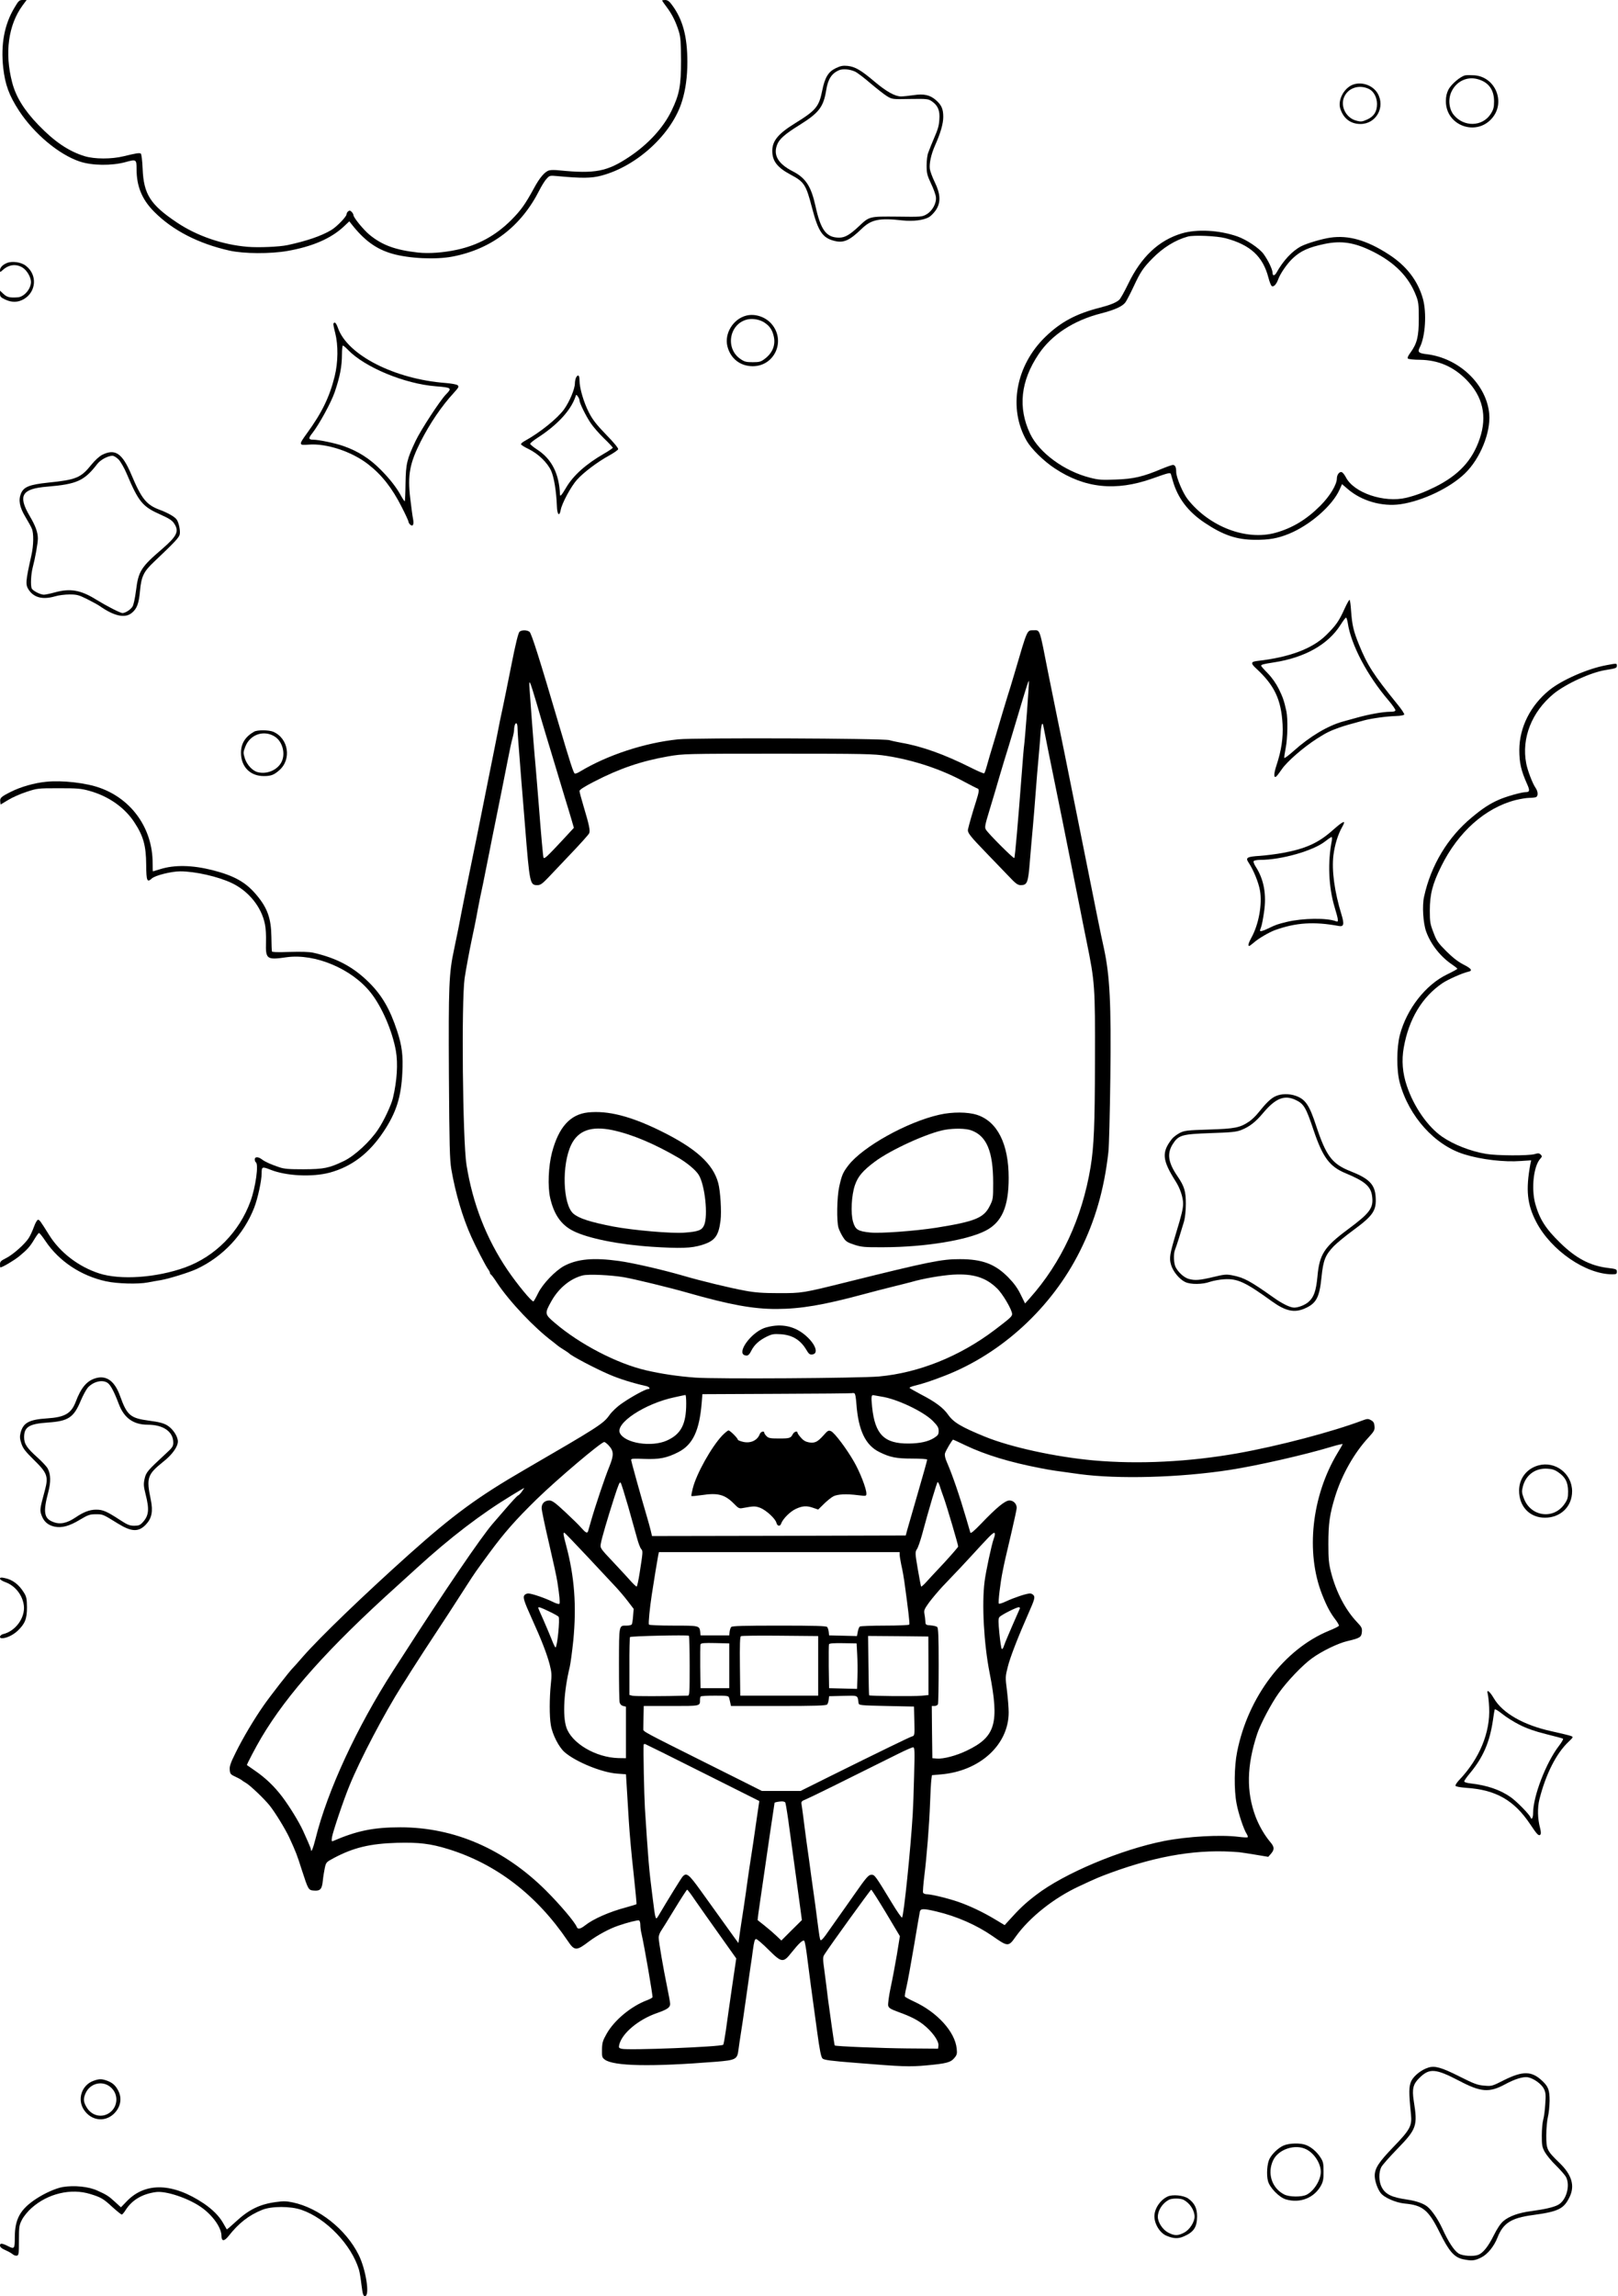
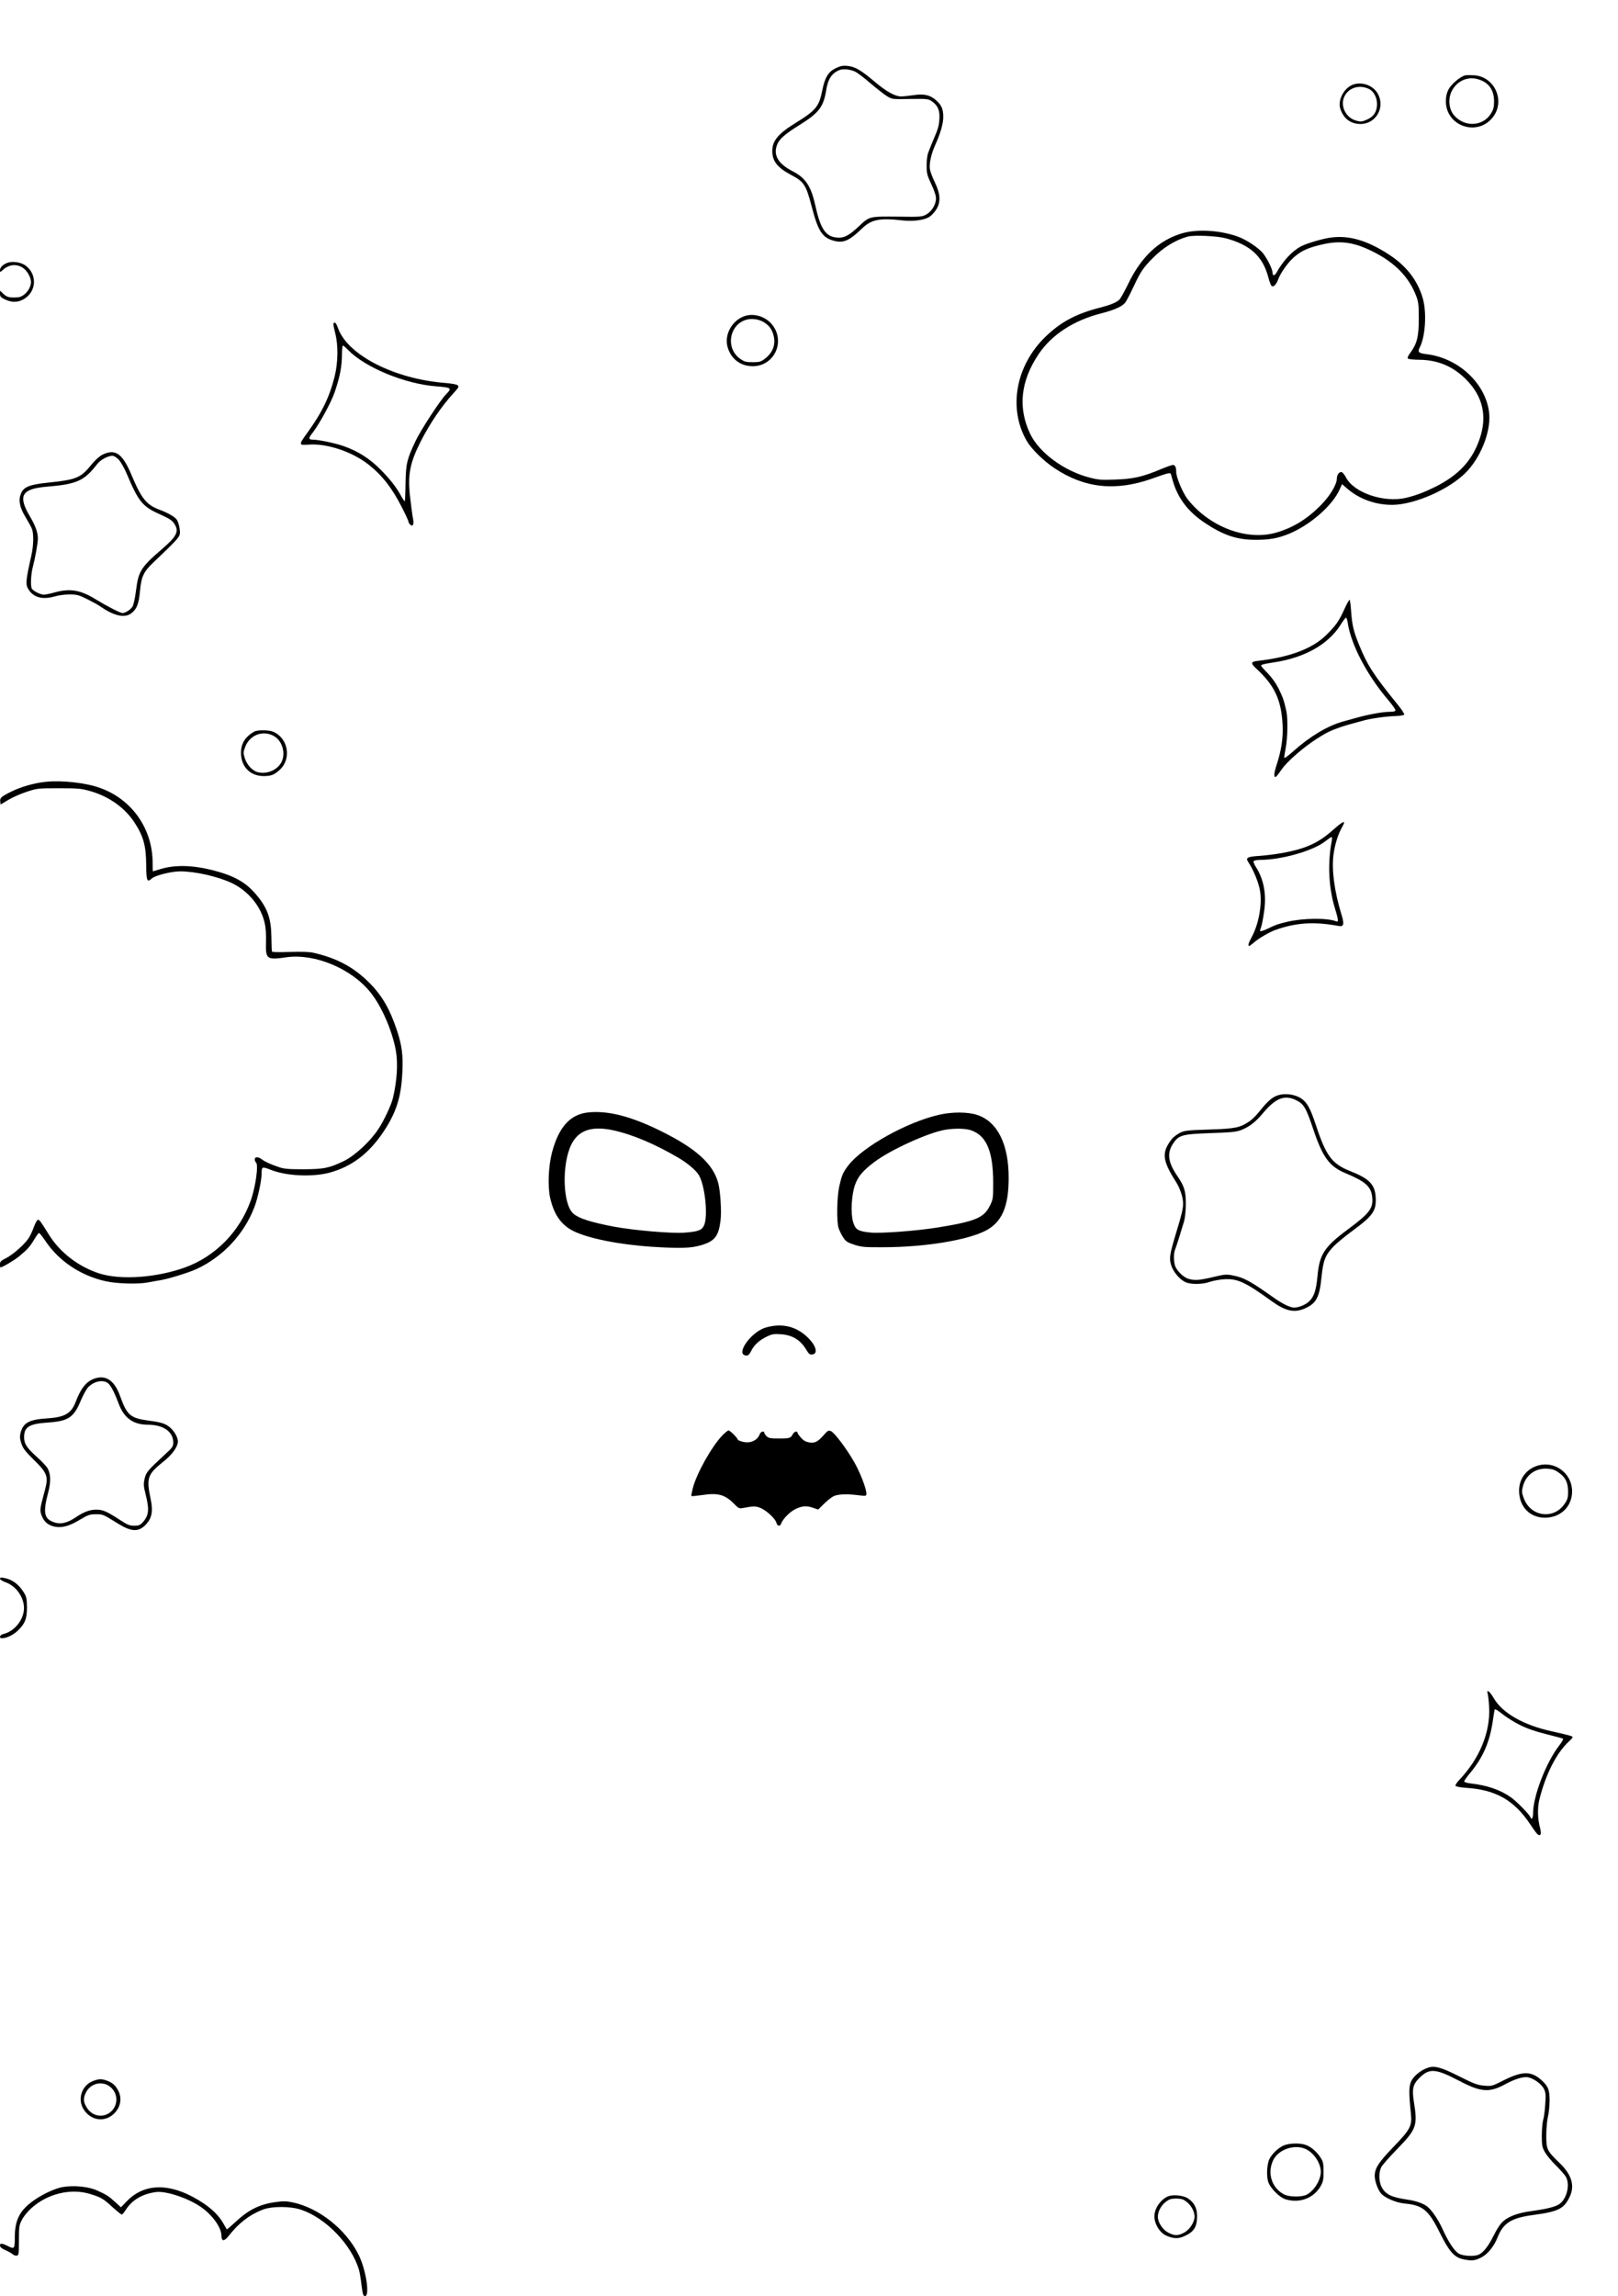
<svg xmlns="http://www.w3.org/2000/svg" version="1.0" width="1410pt" height="2000pt" viewBox="0 0 1410 2000" preserveAspectRatio="xMidYMid meet">
  <g transform="translate(0,2000) scale(0.1,-0.1)" fill="#000000" stroke="none">
-     <path d="M126 19933 c-88 -146 -120 -319 -98 -523 17 -149 51 -241 138 -375 132 -201 347 -381 529 -442 107 -36 278 -38 399 -5 93 26 96 24 96 -59 0 -152 47 -267 154 -374 161 -162 385 -277 656 -338 125 -28 358 -29 505 -3 216 38 376 107 487 209 l52 49 19 -24 c112 -143 216 -218 355 -258 147 -42 378 -53 525 -25 340 65 599 263 758 579 19 37 46 82 62 98 26 30 29 30 95 24 213 -20 295 -19 382 4 312 82 618 365 704 650 31 100 46 213 46 340 0 222 -40 371 -134 497 -23 32 -38 42 -58 43 -16 0 -28 -2 -28 -5 0 -2 18 -28 40 -57 46 -61 80 -128 106 -213 15 -49 18 -94 19 -250 0 -222 -14 -297 -83 -440 -72 -148 -203 -291 -368 -401 -193 -129 -298 -149 -611 -118 -34 4 -73 4 -86 0 -38 -9 -84 -63 -134 -156 -77 -141 -113 -191 -197 -276 -136 -136 -290 -220 -476 -260 -116 -25 -241 -34 -336 -24 -198 22 -313 64 -424 155 -52 43 -140 150 -140 172 0 6 -7 19 -16 28 -12 12 -19 13 -30 4 -8 -6 -14 -18 -14 -26 0 -20 -88 -111 -135 -138 -86 -51 -212 -94 -379 -130 -71 -15 -249 -23 -348 -15 -217 18 -440 94 -615 211 -232 155 -291 246 -300 469 -3 72 -10 128 -16 132 -13 8 -42 3 -149 -23 -106 -26 -254 -26 -342 1 -139 43 -262 127 -402 272 -125 130 -196 246 -228 370 -67 257 -34 500 91 671 l35 47 -34 0 c-30 0 -36 -6 -72 -67z" />
    <path d="M7283 19406 c-65 -31 -95 -81 -118 -196 -28 -139 -54 -171 -235 -283 -148 -91 -200 -154 -200 -241 0 -89 43 -145 161 -208 117 -62 133 -87 184 -283 56 -214 93 -268 199 -294 78 -19 129 4 234 105 84 82 154 97 357 74 93 -10 187 2 233 30 17 11 44 39 59 62 43 66 39 139 -11 241 -21 43 -40 95 -43 116 -6 47 11 126 44 201 50 112 73 193 73 252 0 68 -15 103 -64 146 -52 45 -104 57 -196 43 -41 -6 -90 -11 -108 -11 -52 0 -129 43 -232 130 -117 99 -168 129 -234 136 -41 4 -61 0 -103 -20z m169 -30 c19 -9 80 -55 134 -102 55 -46 119 -97 144 -112 45 -27 47 -27 201 -24 148 2 157 1 189 -20 54 -37 72 -82 66 -158 -4 -60 -11 -82 -53 -180 -16 -38 -24 -57 -44 -110 -8 -19 -14 -69 -14 -110 0 -67 4 -86 38 -158 22 -45 41 -99 43 -119 6 -53 -31 -121 -82 -150 -38 -22 -47 -23 -254 -20 -245 2 -243 3 -334 -83 -81 -76 -123 -100 -173 -100 -112 0 -161 65 -207 277 -38 171 -85 243 -198 301 -129 66 -173 143 -134 236 20 47 66 88 193 167 170 106 209 157 233 304 15 95 46 143 108 172 34 16 97 11 144 -11z" />
    <path d="M12770 19344 c-41 -8 -121 -75 -147 -123 -16 -32 -23 -61 -23 -103 0 -213 265 -309 403 -147 119 139 29 358 -153 373 -30 2 -66 2 -80 0z m109 -34 c93 -26 141 -92 141 -192 0 -53 -5 -72 -29 -110 -72 -113 -236 -117 -324 -7 -41 52 -49 139 -17 203 43 89 137 133 229 106z" />
    <path d="M11800 19266 c-83 -24 -145 -134 -120 -213 28 -86 90 -133 176 -133 136 0 219 147 149 267 -40 67 -128 101 -205 79z m132 -42 c40 -21 68 -73 68 -130 0 -67 -28 -110 -88 -136 -41 -18 -52 -20 -92 -9 -84 21 -137 114 -111 194 30 89 132 126 223 81z" />
    <path d="M10299 17967 c-201 -60 -355 -205 -468 -441 -32 -66 -67 -129 -78 -138 -26 -24 -85 -47 -168 -68 -205 -52 -341 -124 -474 -253 -260 -251 -327 -624 -164 -907 41 -71 150 -178 245 -240 261 -173 531 -201 848 -89 146 52 159 55 164 38 2 -8 10 -34 17 -59 43 -150 134 -269 279 -365 161 -107 277 -146 435 -147 125 -1 198 12 297 52 183 75 378 244 441 384 l22 49 49 -42 c121 -105 300 -156 461 -133 192 28 433 143 562 269 132 128 224 355 211 516 -22 258 -263 489 -547 522 -70 8 -80 19 -57 62 47 93 60 297 26 420 -44 158 -144 288 -298 387 -191 124 -350 169 -509 146 -71 -10 -203 -49 -254 -75 -77 -40 -156 -124 -215 -230 -16 -28 -34 -30 -34 -3 0 30 -39 111 -79 166 -38 51 -149 125 -229 153 -159 55 -350 65 -483 26z m381 -42 c217 -58 326 -159 374 -345 9 -35 22 -68 29 -72 16 -10 40 15 56 59 18 51 80 140 128 184 68 64 138 95 275 124 148 31 263 13 421 -66 191 -95 314 -220 377 -384 21 -52 24 -78 24 -200 0 -157 -15 -217 -73 -297 -20 -27 -28 -45 -22 -51 6 -6 54 -11 108 -11 156 -3 286 -58 399 -171 146 -147 186 -319 119 -516 -64 -190 -183 -318 -390 -421 -93 -46 -165 -73 -250 -94 -193 -46 -457 43 -526 178 -11 21 -27 42 -36 45 -20 8 -43 -22 -43 -55 0 -53 -61 -154 -144 -237 -121 -121 -244 -195 -391 -236 -255 -70 -575 52 -764 291 -43 54 -101 192 -101 239 0 41 -9 61 -29 61 -9 0 -54 -16 -100 -35 -159 -67 -242 -87 -397 -92 -121 -5 -152 -3 -225 16 -225 57 -443 217 -522 383 -108 227 -83 459 74 693 113 169 305 294 544 355 120 31 187 61 213 97 11 16 43 77 70 135 60 129 84 165 165 247 91 93 198 160 307 190 51 15 254 6 330 -14z" />
    <path d="M60 17709 c-37 -15 -60 -40 -60 -62 0 -20 0 -20 23 0 53 49 117 57 174 22 38 -24 73 -84 73 -126 -1 -61 -60 -129 -115 -133 -70 -5 -94 1 -124 29 l-31 29 0 -28 c0 -23 7 -31 45 -49 58 -27 110 -26 160 2 112 63 123 214 20 292 -40 32 -120 43 -165 24z" />
    <path d="M6504 17251 c-115 -29 -193 -156 -165 -268 27 -106 111 -172 219 -173 192 -1 292 221 166 368 -53 62 -144 92 -220 73z m161 -63 c41 -28 63 -59 76 -110 21 -78 -6 -151 -77 -204 -33 -25 -46 -29 -104 -29 -58 0 -73 4 -109 29 -135 94 -94 310 65 344 47 10 109 -2 149 -30z" />
    <path d="M2906 17182 c-3 -4 4 -41 15 -82 27 -106 26 -256 -5 -380 -45 -180 -111 -316 -243 -497 -71 -98 -70 -103 16 -96 154 13 377 -60 519 -171 119 -92 209 -207 292 -371 33 -64 60 -123 60 -130 0 -7 7 -18 16 -26 23 -19 33 3 23 54 -5 23 -15 103 -24 177 -24 201 -5 304 91 494 80 157 181 307 286 421 47 52 50 58 35 70 -9 7 -56 15 -105 19 -443 34 -852 242 -936 477 -17 47 -29 59 -40 41z m125 -228 c146 -153 495 -298 769 -319 137 -11 141 -15 84 -73 -52 -55 -215 -304 -262 -402 -76 -161 -85 -198 -88 -368 -1 -85 -4 -156 -7 -158 -2 -2 -16 18 -31 45 -38 71 -96 146 -174 225 -99 101 -201 166 -330 211 -71 25 -215 55 -263 55 -41 0 -43 13 -8 56 59 75 164 266 196 359 46 136 63 224 63 332 0 40 4 73 8 73 4 0 24 -16 43 -36z" />
-     <path d="M5020 16711 c-5 -11 -10 -33 -10 -50 0 -48 -46 -158 -94 -226 -58 -80 -210 -203 -345 -277 -17 -9 -31 -22 -31 -27 0 -6 30 -25 68 -43 83 -41 162 -117 195 -189 25 -56 45 -177 50 -308 2 -74 22 -94 33 -34 10 58 90 206 142 264 57 64 180 156 280 211 40 22 76 47 79 55 3 8 -36 57 -104 126 -85 88 -118 130 -151 194 -45 88 -82 212 -82 281 0 45 -13 54 -30 23z m30 -198 c0 -24 57 -139 98 -199 22 -33 74 -92 116 -133 42 -40 76 -77 76 -81 0 -4 -35 -28 -77 -52 -159 -92 -267 -190 -328 -293 -40 -68 -55 -85 -55 -63 -7 181 -72 310 -199 392 -34 22 -61 45 -61 50 0 6 28 29 62 51 174 112 292 239 333 360 6 20 7 20 21 1 8 -11 14 -26 14 -33z" />
    <path d="M892 16039 c-27 -14 -63 -47 -95 -86 -92 -115 -132 -132 -378 -157 -162 -17 -212 -37 -236 -94 -24 -58 -13 -119 38 -204 24 -40 50 -86 56 -102 18 -39 16 -147 -3 -231 -52 -233 -54 -258 -22 -305 46 -67 123 -85 229 -54 29 9 86 16 125 16 63 0 80 -4 154 -41 46 -23 95 -50 109 -60 126 -88 219 -108 278 -61 46 37 63 81 73 193 12 128 32 168 123 254 177 168 216 209 223 237 8 32 -9 111 -29 134 -20 24 -79 57 -147 82 -114 43 -156 94 -245 305 -79 187 -141 229 -253 174z m143 -43 c17 -19 49 -74 69 -122 105 -248 138 -287 296 -357 72 -32 100 -50 117 -76 46 -68 26 -110 -102 -221 -188 -161 -209 -196 -230 -366 -9 -68 -21 -124 -31 -139 -18 -27 -62 -55 -87 -55 -19 0 -141 63 -227 116 -136 85 -228 101 -362 64 -40 -11 -83 -20 -96 -20 -31 0 -98 35 -106 55 -11 30 -6 123 9 182 21 79 45 211 45 252 0 53 -20 110 -71 196 -105 179 -70 238 153 256 258 22 322 50 436 198 28 36 91 70 131 71 14 0 36 -14 56 -34z" />
    <path d="M11716 14695 c-48 -106 -73 -142 -160 -228 -120 -118 -321 -193 -598 -224 -58 -7 -61 -20 -12 -65 160 -147 219 -271 231 -488 6 -117 -10 -227 -54 -359 -23 -71 -24 -109 -3 -96 6 3 28 32 50 64 45 67 187 190 305 266 87 55 112 67 195 97 52 18 87 28 213 62 67 18 193 36 281 39 41 1 71 7 73 13 2 7 -24 47 -59 89 -210 259 -262 340 -336 522 -47 116 -59 167 -68 291 -3 50 -9 94 -13 97 -4 2 -24 -34 -45 -80z m29 -121 c28 -190 171 -461 357 -677 32 -38 58 -75 58 -83 0 -10 -13 -14 -47 -14 -59 0 -183 -22 -283 -50 -41 -11 -99 -27 -127 -35 -131 -36 -289 -130 -428 -255 -44 -39 -81 -67 -83 -62 -2 6 4 44 12 86 17 82 20 257 6 321 -20 92 -31 122 -66 194 -23 46 -59 98 -95 135 -33 33 -59 63 -59 67 0 10 20 15 110 29 270 41 474 156 582 327 22 35 43 63 48 63 4 0 11 -21 15 -46z" />
-     <path d="M4528 14498 c-11 -9 -34 -100 -73 -298 -31 -157 -65 -323 -75 -370 -11 -47 -33 -155 -49 -240 -17 -85 -48 -243 -70 -350 -21 -107 -56 -278 -76 -380 -20 -102 -50 -248 -66 -325 -31 -147 -102 -501 -124 -620 -8 -38 -25 -122 -38 -185 -45 -208 -49 -319 -45 -1095 4 -617 7 -734 21 -820 36 -208 98 -420 175 -590 38 -85 121 -245 143 -277 11 -14 19 -31 19 -36 0 -6 4 -12 8 -14 4 -1 29 -34 54 -73 108 -163 327 -394 483 -510 22 -17 42 -33 45 -36 3 -3 25 -19 50 -34 25 -15 47 -31 50 -34 16 -20 228 -132 350 -184 85 -37 206 -75 323 -101 28 -7 38 -26 13 -26 -21 0 -142 -66 -223 -122 -47 -32 -89 -72 -114 -107 -52 -73 -98 -102 -734 -471 -411 -238 -625 -395 -1011 -740 -397 -356 -772 -717 -924 -890 -40 -47 -81 -92 -89 -100 -30 -30 -199 -247 -253 -325 -84 -120 -182 -285 -244 -411 -44 -88 -55 -120 -52 -150 3 -36 7 -41 53 -62 28 -13 52 -27 55 -31 3 -3 17 -12 31 -20 33 -17 164 -141 211 -201 48 -61 133 -200 168 -274 58 -126 69 -154 109 -281 58 -178 58 -179 108 -183 54 -4 69 13 76 85 3 32 11 82 17 110 11 51 13 53 78 88 173 92 317 126 552 133 190 5 291 -7 444 -54 419 -129 773 -400 1044 -801 59 -88 75 -88 186 -3 73 54 176 110 253 136 84 29 169 50 181 46 7 -2 12 -19 12 -38 0 -18 4 -53 10 -76 25 -108 101 -548 96 -556 -3 -5 -25 -17 -50 -26 -138 -53 -283 -173 -350 -292 -34 -60 -39 -78 -40 -137 -1 -62 1 -70 24 -87 76 -58 408 -64 970 -19 171 14 185 21 195 102 3 29 13 90 20 137 8 47 28 184 45 305 17 121 35 245 39 275 5 30 15 99 22 153 10 74 16 97 28 97 8 0 57 -42 108 -93 116 -115 128 -117 202 -23 64 80 99 112 110 100 4 -5 13 -52 20 -104 15 -123 52 -398 91 -680 23 -170 35 -229 48 -241 13 -13 75 -21 292 -38 407 -33 463 -35 610 -22 177 16 214 26 246 64 23 27 26 38 21 83 -15 146 -169 316 -371 409 -41 19 -77 39 -80 43 -3 5 3 42 13 83 10 41 39 201 65 354 26 154 49 290 52 303 6 28 31 29 144 2 178 -42 350 -118 489 -214 136 -95 139 -95 204 -3 120 167 333 336 552 437 149 70 179 82 274 117 422 154 771 209 1121 179 19 -2 84 -12 144 -22 l108 -18 24 27 c31 36 30 59 -4 99 -51 60 -99 142 -130 223 -82 218 -78 445 14 723 29 87 124 266 188 355 74 104 207 243 290 303 84 61 229 132 311 150 106 25 119 33 123 78 3 34 -2 44 -41 85 -101 106 -183 261 -228 436 -19 75 -23 116 -23 245 0 177 11 260 59 415 59 190 166 379 291 514 49 54 55 64 52 98 -2 28 -9 41 -30 52 -25 14 -32 14 -75 -2 -265 -100 -734 -223 -1088 -286 -424 -75 -864 -97 -1255 -62 -331 30 -721 115 -945 206 -210 86 -276 125 -324 194 -42 59 -110 110 -234 174 -50 27 -96 52 -100 57 -5 4 15 13 45 20 71 17 154 45 262 87 496 193 931 593 1176 1083 134 267 213 542 249 865 6 50 13 340 17 645 8 647 -4 889 -56 1130 -35 159 -45 211 -235 1160 -80 399 -156 777 -170 840 -13 63 -49 241 -80 395 -79 402 -69 375 -131 375 -55 0 -50 10 -160 -365 -24 -82 -53 -177 -64 -210 -10 -33 -30 -98 -44 -145 -14 -47 -46 -155 -71 -240 -26 -85 -55 -183 -64 -217 -9 -34 -20 -65 -24 -69 -3 -4 -59 20 -124 53 -222 111 -418 182 -598 213 -38 7 -86 17 -105 23 -53 16 -1691 22 -1840 7 -292 -30 -618 -137 -858 -282 -17 -11 -37 -18 -43 -16 -11 4 -39 90 -139 428 -170 577 -239 795 -256 807 -23 16 -65 17 -86 1z m148 -623 c25 -88 62 -212 81 -275 19 -63 43 -142 53 -175 56 -187 82 -272 113 -375 20 -63 45 -148 57 -188 l21 -73 -99 -107 c-139 -149 -160 -168 -166 -151 -4 12 -21 199 -41 459 -3 30 -9 114 -15 185 -6 72 -15 182 -21 245 -11 124 -35 446 -44 575 -7 100 -1 88 61 -120z m4274 -71 c-11 -142 -22 -275 -25 -294 -3 -19 -12 -125 -20 -235 -34 -446 -60 -744 -66 -749 -7 -7 -227 213 -247 247 -13 20 -9 39 33 177 26 85 65 216 86 290 22 74 57 191 79 260 21 69 56 186 78 260 81 272 94 312 98 308 2 -2 -5 -121 -16 -264z m-4440 -146 c1 -43 7 -130 34 -468 9 -102 22 -273 31 -380 41 -514 43 -520 109 -520 25 0 42 12 91 63 33 35 125 132 205 216 80 84 149 161 154 172 11 23 0 74 -48 234 -20 66 -36 127 -36 135 0 11 46 40 128 82 221 114 411 179 647 220 128 22 143 23 955 23 757 0 835 -2 945 -19 237 -37 476 -116 675 -224 58 -31 111 -58 118 -60 17 -5 15 -27 -12 -112 -29 -90 -62 -205 -70 -242 -7 -31 13 -57 172 -221 59 -62 141 -147 182 -189 61 -65 79 -78 105 -78 57 0 65 19 80 211 8 96 19 225 25 287 6 62 17 200 25 305 8 106 19 242 25 302 6 61 13 152 17 203 7 100 18 126 28 65 4 -21 22 -112 40 -203 19 -91 75 -367 125 -615 49 -247 101 -504 114 -570 13 -66 31 -156 40 -200 8 -44 34 -170 56 -280 71 -349 74 -386 72 -1035 -1 -568 -9 -744 -38 -925 -74 -446 -255 -835 -531 -1144 l-40 -45 -39 79 c-27 56 -60 100 -109 150 -114 115 -225 157 -420 157 -156 1 -274 -23 -970 -196 -406 -101 -403 -100 -610 -100 -139 0 -206 5 -296 22 -126 23 -384 85 -543 132 -185 53 -430 109 -551 126 -224 31 -363 18 -479 -43 -77 -42 -186 -155 -226 -236 -18 -37 -37 -70 -41 -73 -13 -7 -142 149 -228 276 -183 271 -302 576 -356 915 -33 209 -45 1419 -16 1625 11 73 42 240 61 330 13 58 39 185 55 275 7 39 27 138 45 220 17 83 42 209 56 280 14 72 34 173 45 225 42 207 89 442 114 570 14 74 32 158 40 186 8 28 15 62 15 77 0 14 3 32 6 41 11 30 24 16 24 -26z m930 -4784 c92 -16 396 -90 550 -134 368 -105 574 -143 780 -142 209 1 404 34 750 127 74 20 189 50 255 66 66 16 143 36 170 43 99 29 262 57 361 63 175 10 285 -24 383 -120 49 -47 131 -187 131 -223 0 -21 -17 -36 -151 -138 -305 -231 -661 -374 -1009 -406 -171 -15 -1417 -23 -1599 -10 -152 11 -299 33 -432 64 -251 58 -577 227 -793 412 -91 77 -91 82 -31 190 64 114 164 196 272 224 51 13 247 4 363 -16z m2023 -1102 c17 -230 78 -360 200 -420 93 -46 146 -57 285 -57 76 0 132 -4 132 -9 0 -6 -36 -136 -81 -290 -45 -155 -87 -301 -94 -326 l-12 -45 -1105 -3 -1106 -2 -11 47 c-7 27 -20 77 -31 113 -55 186 -140 492 -140 504 0 11 23 12 115 8 130 -5 197 8 298 60 125 65 182 186 202 429 l6 75 652 3 c358 1 653 4 655 6 2 2 10 1 17 -1 8 -3 14 -36 18 -92z m-1483 3 c0 -182 -46 -269 -171 -324 -133 -58 -360 -23 -406 64 -46 86 215 259 475 314 48 11 90 19 95 20 4 1 7 -33 7 -74z m1700 60 c133 -19 364 -128 448 -211 43 -44 52 -59 52 -88 0 -31 -6 -39 -40 -61 -50 -32 -123 -48 -220 -49 -214 -2 -295 78 -320 318 -10 96 -7 109 18 102 10 -2 37 -7 62 -11z m732 -424 c174 -83 387 -148 658 -200 87 -17 128 -23 335 -51 340 -46 876 -31 1310 36 240 37 657 132 888 202 53 16 97 26 97 23 0 -3 -20 -39 -45 -79 -225 -375 -278 -864 -134 -1230 40 -102 72 -161 114 -216 20 -26 35 -52 33 -57 -2 -6 -40 -25 -85 -43 -391 -160 -707 -576 -802 -1055 -26 -128 -28 -331 -5 -451 16 -87 63 -227 89 -266 8 -13 11 -25 7 -28 -4 -2 -39 -1 -77 4 -156 20 -445 4 -650 -36 -379 -75 -873 -283 -1116 -470 -97 -74 -145 -120 -245 -231 l-29 -32 -85 51 c-103 62 -219 117 -320 152 -90 31 -234 66 -273 66 -15 0 -30 6 -33 14 -3 8 2 70 10 138 21 165 44 448 51 644 3 87 8 177 11 200 l5 41 78 7 c339 28 591 258 591 540 0 39 -7 125 -15 191 -15 115 -14 122 7 205 21 86 93 269 187 482 43 97 50 121 41 138 -6 11 -21 20 -34 20 -31 0 -138 -36 -209 -69 -32 -15 -60 -24 -63 -19 -7 11 13 180 33 278 19 95 22 106 77 340 25 107 46 204 46 215 0 36 -28 65 -63 65 -38 0 -112 -61 -249 -204 -60 -62 -88 -86 -92 -76 -2 8 -18 62 -35 120 -58 198 -120 380 -170 495 -14 31 -20 59 -16 75 6 23 63 120 71 120 2 0 50 -22 106 -49z m-3110 1 c48 -51 49 -85 8 -187 -38 -92 -122 -342 -160 -475 -12 -41 -23 -81 -25 -87 -7 -22 -21 -15 -58 27 -19 23 -84 86 -142 140 -87 81 -113 100 -138 100 -41 0 -67 -26 -67 -66 0 -19 29 -157 64 -306 35 -150 69 -304 74 -343 18 -117 23 -175 17 -185 -3 -5 -28 2 -56 16 -63 32 -185 74 -215 74 -12 0 -27 -6 -33 -14 -16 -19 -6 -51 64 -206 83 -182 131 -307 155 -398 18 -71 19 -92 10 -174 -12 -119 -13 -276 0 -353 13 -83 71 -196 122 -239 97 -83 321 -175 453 -185 l80 -6 7 -115 c4 -63 12 -196 18 -295 6 -99 24 -301 41 -449 16 -148 28 -271 25 -273 -2 -2 -43 -14 -92 -28 -144 -38 -284 -100 -355 -156 -41 -32 -64 -37 -73 -14 -15 41 -146 195 -266 315 -365 364 -801 553 -1270 553 -237 0 -380 -30 -589 -120 -11 -5 -13 2 -8 34 8 48 101 325 152 448 93 229 304 630 459 875 13 19 47 73 76 120 52 82 149 232 329 505 46 72 117 180 155 240 80 124 74 115 200 287 131 178 229 289 414 470 181 176 558 495 587 497 6 1 22 -12 37 -27z m173 -537 c31 -110 66 -234 77 -275 11 -41 27 -83 35 -92 17 -19 16 -24 -13 -210 -10 -65 -22 -118 -26 -118 -4 0 -25 19 -46 42 -20 23 -90 99 -155 168 -118 125 -118 125 -111 165 6 41 61 227 114 392 43 133 50 147 59 137 5 -5 34 -99 66 -209z m2714 183 c5 -18 22 -67 37 -108 27 -76 124 -405 124 -421 0 -5 -57 -71 -127 -147 -71 -75 -142 -152 -160 -172 -18 -19 -34 -32 -36 -30 -2 3 -15 71 -29 152 -24 141 -24 148 -7 175 10 15 28 69 42 118 65 242 132 465 138 465 5 0 12 -15 18 -32z m-3640 -49 c-12 -17 -27 -33 -35 -36 -7 -2 -54 -53 -104 -111 -51 -59 -103 -119 -116 -134 -99 -114 -425 -592 -785 -1153 -25 -38 -61 -95 -81 -125 -318 -494 -575 -1049 -678 -1465 -20 -81 -40 -130 -40 -97 0 6 -11 35 -24 64 -13 29 -33 75 -45 101 -35 76 -114 206 -180 294 -71 94 -148 167 -240 230 -36 25 -67 46 -69 48 -4 3 78 159 126 240 227 382 587 784 1183 1321 36 32 115 104 175 159 287 262 557 468 819 627 60 37 111 67 113 67 2 1 -7 -13 -19 -30z m569 -567 c106 -114 217 -232 246 -263 29 -31 77 -87 106 -125 l52 -68 -5 -62 c-2 -34 -8 -67 -11 -73 -4 -6 -24 -11 -44 -11 -70 0 -67 15 -68 -332 0 -172 2 -324 6 -338 4 -15 16 -27 31 -30 l24 -6 0 -224 0 -225 -66 1 c-198 5 -409 130 -454 269 -33 101 -21 315 30 525 7 30 21 134 31 230 29 302 11 553 -62 827 -26 98 -28 113 -16 112 4 0 94 -94 200 -207z m3552 194 c0 -8 -5 -27 -11 -42 -17 -45 -69 -287 -79 -371 -25 -195 -6 -543 44 -795 86 -439 52 -557 -199 -677 -91 -44 -204 -74 -261 -69 l-39 3 -3 228 -2 227 24 0 c13 0 27 7 30 16 3 9 6 161 6 339 0 248 -3 325 -13 333 -7 6 -32 12 -57 14 -42 3 -45 5 -46 35 -1 18 -4 47 -8 66 -6 30 0 42 40 98 26 35 79 98 117 139 39 41 110 116 157 165 47 50 129 139 183 198 97 105 117 121 117 93z m-830 -178 c0 -13 7 -54 15 -93 9 -38 20 -99 25 -135 35 -254 49 -373 44 -381 -3 -5 -98 -9 -212 -9 -114 0 -212 -4 -219 -8 -6 -4 -14 -24 -18 -45 l-7 -38 -122 3 -121 3 -3 30 c-2 17 -8 36 -14 43 -8 9 -104 12 -418 12 -314 0 -410 -3 -418 -12 -6 -7 -12 -26 -14 -43 l-3 -30 -125 0 -125 0 -3 30 c-7 55 -8 55 -233 55 -120 0 -210 4 -214 9 -6 10 7 144 25 261 17 112 50 314 56 343 l6 27 1049 0 1049 0 0 -22z m-3056 -494 c41 -19 79 -41 84 -47 13 -17 -12 -267 -27 -267 -4 0 -20 33 -35 73 -16 39 -48 116 -72 170 -24 53 -44 99 -44 102 0 11 24 3 94 -31z m4103 24 c-3 -7 -32 -74 -65 -148 -32 -74 -65 -152 -72 -173 -6 -22 -16 -35 -20 -30 -5 4 -14 65 -21 135 -10 104 -10 130 1 143 15 18 147 85 168 85 8 0 12 -6 9 -12z m-2877 -499 c0 -240 -1 -259 -17 -259 -211 -6 -460 -6 -481 -1 l-27 7 0 247 c-1 136 2 252 5 257 5 9 493 20 513 12 4 -2 7 -120 7 -263z m1120 1 l0 -260 -340 0 -339 0 -3 256 c-2 188 0 258 9 262 6 4 160 6 342 4 l331 -3 0 -259z m961 0 l0 -255 -63 -6 c-59 -6 -447 -3 -454 4 -2 1 -4 118 -6 260 l-3 257 263 -2 262 -3 1 -255z m-1736 0 l0 -195 -125 0 -125 0 -3 185 c-1 101 0 190 3 197 3 11 33 13 127 11 l123 -3 0 -195z m1115 100 c3 -52 4 -141 2 -198 l-3 -103 -122 3 -122 3 -3 185 c-1 101 0 190 2 197 4 9 37 11 123 10 l118 -2 5 -95z m-1117 -377 c3 -10 8 -30 11 -45 l6 -28 414 0 c319 0 416 3 424 13 6 6 12 26 14 42 l3 30 122 3 c135 3 125 8 135 -63 3 -19 13 -20 243 -25 l240 -5 3 -127 c3 -124 2 -127 -20 -133 -23 -7 -270 -127 -722 -351 l-249 -124 -169 0 -169 0 -157 79 c-86 43 -236 118 -332 166 -552 276 -545 272 -544 294 0 12 1 62 2 111 l2 90 239 0 c258 0 251 -2 251 54 0 13 3 26 7 29 3 4 59 7 124 7 104 0 118 -2 122 -17z m-227 -655 l491 -246 -19 -129 c-18 -130 -50 -344 -69 -463 -5 -36 -19 -128 -29 -205 -11 -77 -27 -185 -36 -240 -8 -55 -19 -122 -22 -150 l-7 -50 -26 35 c-34 47 -183 254 -304 423 -103 143 -123 159 -157 120 -13 -15 -128 -201 -207 -335 -29 -49 -28 -52 -55 162 -30 233 -37 316 -66 770 -7 121 -15 507 -11 553 1 5 7 7 14 5 6 -2 233 -114 503 -250z m1840 -25 c-3 -137 -9 -286 -12 -333 -18 -305 -78 -887 -93 -903 -4 -4 -44 53 -89 128 -142 234 -150 245 -176 245 -27 0 -44 -19 -153 -175 -38 -55 -102 -145 -141 -200 -39 -55 -88 -124 -108 -153 -26 -35 -40 -48 -45 -40 -4 7 -12 54 -18 103 -6 50 -18 140 -26 200 -9 61 -24 173 -35 250 -10 77 -28 208 -40 290 -11 83 -25 186 -30 230 -6 44 -12 92 -15 108 -4 24 0 29 38 44 35 14 329 159 810 399 60 30 116 54 124 54 14 0 15 -26 9 -247z m-1122 -235 c6 -21 24 -136 35 -223 12 -89 31 -227 61 -445 11 -80 26 -192 34 -250 l14 -105 -90 -89 -89 -89 -42 40 c-23 22 -69 62 -102 88 -33 26 -61 49 -63 50 -1 1 9 78 23 171 14 93 32 216 40 274 11 81 83 568 85 577 1 4 37 11 63 12 15 0 29 -5 31 -11z m-786 -851 c35 -51 130 -185 211 -299 l147 -207 -38 -258 c-20 -142 -45 -310 -53 -373 -9 -63 -19 -118 -23 -121 -19 -18 -827 -50 -885 -35 -24 6 -26 10 -21 34 23 100 167 221 329 277 91 32 115 49 115 80 0 12 -12 78 -26 146 -33 160 -74 396 -74 432 0 15 9 40 19 55 10 15 65 102 121 195 56 92 105 167 108 167 4 0 36 -42 70 -93z m1663 -109 l121 -203 -26 -160 c-15 -88 -39 -218 -55 -290 -15 -71 -24 -141 -21 -155 5 -21 20 -30 90 -56 103 -37 162 -67 215 -108 76 -59 138 -144 133 -184 l-3 -27 -270 2 c-218 2 -625 18 -631 26 -3 3 -43 284 -59 407 -7 63 -21 170 -30 238 -16 117 -16 124 2 151 47 74 399 561 405 561 4 0 62 -91 129 -202z" />
    <path d="M5124 10310 c-156 -17 -256 -129 -314 -350 -31 -120 -38 -294 -16 -393 33 -146 96 -237 203 -290 128 -64 396 -118 683 -137 250 -16 343 -13 435 15 114 35 147 77 164 213 10 77 -1 256 -20 327 -45 168 -195 303 -504 455 -261 128 -458 178 -631 160z m213 -154 c169 -36 365 -118 577 -242 76 -45 150 -107 175 -148 54 -87 83 -356 47 -438 -19 -44 -50 -56 -170 -65 -112 -9 -446 20 -621 53 -201 39 -301 71 -349 113 -92 81 -102 426 -18 600 61 125 176 165 359 127z" />
    <path d="M8185 10290 c-280 -63 -666 -278 -792 -441 -48 -63 -57 -84 -80 -187 -20 -93 -23 -300 -6 -357 7 -22 25 -59 40 -82 23 -36 36 -45 97 -65 65 -21 88 -23 261 -22 355 1 723 61 884 144 142 73 201 209 201 460 0 295 -98 491 -276 549 -81 26 -215 27 -329 1z m276 -135 c136 -47 194 -182 194 -460 0 -136 -1 -142 -30 -200 -52 -104 -128 -135 -465 -189 -187 -29 -485 -51 -576 -42 -108 11 -130 25 -150 93 -22 75 -14 231 16 319 26 76 68 126 172 204 139 105 470 255 614 279 81 14 178 12 225 -4z" />
    <path d="M6735 8450 c-27 -4 -63 -13 -78 -19 -118 -46 -237 -214 -167 -236 26 -8 37 -1 59 43 26 49 65 85 130 118 47 23 62 26 126 22 101 -7 171 -50 222 -136 21 -36 30 -43 52 -40 51 6 34 74 -35 143 -87 87 -191 122 -309 105z" />
    <path d="M6295 7497 c-95 -100 -226 -334 -258 -462 -8 -33 -14 -62 -12 -66 2 -3 43 1 92 8 139 21 199 5 278 -74 39 -41 48 -45 77 -39 98 18 109 18 153 2 52 -21 131 -93 141 -130 7 -30 32 -35 41 -8 14 41 79 106 127 128 59 28 97 30 155 9 l41 -14 50 49 c28 28 65 57 82 66 37 19 113 23 216 10 72 -9 72 -8 72 15 0 43 -56 187 -108 277 -64 112 -168 250 -199 265 -23 10 -29 7 -66 -35 -53 -59 -76 -70 -127 -62 -28 5 -49 16 -70 41 -17 18 -30 38 -30 43 0 19 -29 10 -41 -12 -18 -35 -27 -38 -121 -38 -75 0 -91 3 -108 20 -11 11 -20 25 -20 30 0 19 -31 10 -39 -12 -21 -56 -82 -83 -147 -67 -24 6 -44 14 -44 18 0 13 -68 81 -81 81 -7 0 -31 -20 -54 -43z" />
-     <path d="M13995 14205 c-161 -30 -384 -128 -493 -216 -165 -134 -261 -324 -262 -521 0 -113 15 -179 67 -296 26 -57 24 -72 -11 -72 -36 0 -171 -38 -234 -66 -80 -35 -144 -77 -237 -155 -209 -173 -356 -418 -415 -690 -18 -79 -8 -230 18 -303 41 -114 128 -223 231 -291 22 -15 41 -30 41 -34 -1 -3 -40 -25 -88 -48 -188 -90 -353 -301 -413 -528 -29 -111 -30 -308 -1 -416 79 -293 305 -545 563 -624 148 -46 347 -69 493 -58 l89 6 -7 -34 c-41 -224 -28 -351 52 -504 129 -247 431 -455 662 -455 35 0 40 3 40 23 0 21 -6 24 -82 33 -154 20 -275 84 -413 219 -126 123 -178 205 -216 339 -36 133 -15 327 43 392 17 19 18 23 4 37 -13 13 -23 13 -53 4 -52 -15 -332 -14 -423 2 -136 23 -281 80 -382 149 -126 87 -247 261 -308 443 -38 111 -47 222 -27 334 44 249 160 441 337 561 47 32 176 89 223 99 43 9 32 27 -41 64 -45 23 -94 61 -148 115 -72 72 -85 90 -112 163 -29 74 -32 93 -32 191 0 141 23 232 100 387 147 298 383 508 648 576 41 10 94 19 118 19 23 0 49 3 58 6 22 8 20 50 -3 82 -26 38 -70 152 -81 213 -42 219 48 447 237 604 107 88 327 189 458 209 87 14 95 17 95 37 0 22 0 22 -95 4z" />
    <path d="M2215 13627 c-78 -44 -115 -104 -115 -184 0 -122 80 -203 199 -203 62 0 89 10 135 51 109 95 80 278 -53 335 -39 16 -137 17 -166 1z m181 -44 c65 -42 93 -145 59 -217 -34 -72 -127 -113 -209 -92 -45 11 -94 64 -112 119 -15 49 -15 55 3 101 40 109 164 151 259 89z" />
    <path d="M400 13190 c-101 -10 -220 -44 -305 -87 -86 -43 -97 -53 -93 -86 l3 -25 65 39 c35 22 107 54 160 71 93 31 99 32 280 32 164 0 195 -2 270 -23 165 -46 304 -143 389 -271 80 -121 104 -205 105 -374 1 -140 8 -156 49 -118 30 27 170 62 248 62 130 0 329 -45 449 -102 147 -70 259 -208 289 -359 7 -31 11 -101 9 -157 -4 -148 6 -155 180 -130 247 34 567 -100 732 -308 98 -123 189 -334 220 -508 19 -111 10 -260 -26 -411 -14 -60 -81 -203 -129 -273 -70 -106 -204 -229 -296 -274 -131 -63 -175 -72 -354 -73 -131 0 -170 3 -215 19 -74 25 -120 46 -149 68 -32 24 -61 23 -61 -1 0 -11 5 -23 10 -26 25 -16 -2 -215 -47 -338 -97 -268 -308 -482 -570 -577 -250 -90 -563 -112 -749 -52 -179 58 -340 181 -435 333 -80 128 -85 134 -98 134 -7 0 -23 -27 -35 -61 -12 -33 -32 -77 -45 -97 -32 -52 -140 -148 -200 -177 -42 -21 -51 -29 -51 -52 0 -16 1 -28 3 -28 17 0 117 59 163 96 73 60 96 86 135 152 17 28 34 52 39 52 5 0 30 -31 56 -70 118 -176 309 -303 528 -351 97 -21 279 -26 363 -10 26 5 80 15 118 21 76 14 246 67 310 97 227 106 409 300 500 533 31 80 65 235 65 300 0 58 4 60 80 30 136 -54 361 -64 510 -25 194 52 346 167 474 360 110 166 152 301 162 510 8 151 -3 237 -46 367 -62 188 -130 305 -240 416 -138 138 -283 216 -489 263 -36 8 -105 10 -208 7 -109 -4 -153 -2 -154 6 -1 6 -3 63 -4 126 -2 158 -34 250 -127 361 -94 114 -196 171 -388 220 -176 44 -330 47 -454 8 -34 -10 -62 -19 -63 -19 -2 0 -3 33 -3 74 0 296 -179 552 -456 652 -122 45 -333 69 -474 54z" />
    <path d="M11610 12765 c-122 -108 -233 -158 -429 -194 -58 -11 -149 -22 -201 -26 -115 -7 -128 -16 -99 -59 42 -63 87 -173 99 -243 21 -120 -11 -296 -75 -411 -24 -43 -32 -72 -19 -72 4 0 22 14 41 30 39 35 132 89 183 108 184 66 341 76 557 36 43 -8 49 15 24 97 -62 202 -87 387 -71 519 12 94 40 183 77 248 37 64 11 54 -87 -33z m-4 -87 c-37 -189 -28 -403 23 -575 36 -120 38 -138 14 -128 -78 31 -290 28 -428 -5 -86 -21 -96 -25 -165 -58 -42 -21 -70 -28 -70 -18 0 3 5 17 10 31 6 15 17 72 25 128 24 155 -1 288 -73 399 -13 20 -21 42 -17 47 3 6 30 11 58 11 183 0 459 79 562 159 28 22 54 40 59 40 4 1 5 -14 2 -31z" />
    <path d="M11115 10451 c-41 -19 -81 -58 -150 -144 -21 -27 -57 -61 -79 -76 -80 -54 -124 -63 -351 -70 -193 -6 -214 -9 -255 -30 -24 -13 -53 -35 -65 -49 -94 -118 -88 -186 30 -372 39 -61 65 -139 65 -194 0 -44 -12 -96 -61 -256 -56 -187 -61 -219 -44 -277 17 -59 73 -126 123 -150 47 -23 152 -22 217 2 28 9 84 20 125 22 114 7 183 -25 415 -193 117 -84 193 -101 282 -63 103 44 131 95 149 272 15 150 33 195 108 273 28 28 103 90 166 136 177 130 206 173 198 293 -7 108 -57 159 -217 222 -163 64 -214 132 -302 398 -59 180 -93 230 -178 260 -58 20 -127 19 -176 -4z m171 -30 c76 -35 93 -62 162 -268 80 -236 139 -315 279 -373 167 -69 219 -114 230 -199 14 -103 -17 -146 -213 -291 -204 -152 -246 -216 -263 -408 -12 -128 -32 -184 -80 -224 -30 -26 -87 -48 -123 -48 -35 0 -105 34 -183 90 -201 142 -253 171 -355 191 -53 10 -70 9 -169 -15 -119 -28 -157 -31 -212 -16 -40 11 -91 57 -114 102 -17 34 -20 115 -6 150 12 29 58 176 79 248 9 33 16 95 16 155 0 108 -13 151 -72 238 -82 119 -94 198 -43 280 51 80 79 88 330 97 182 6 224 10 268 27 72 29 123 68 191 149 106 126 183 158 278 115z" />
    <path d="M830 7994 c-74 -23 -124 -82 -170 -204 -39 -102 -94 -135 -250 -145 -156 -10 -207 -38 -230 -123 -9 -36 -8 -52 6 -95 14 -43 33 -68 108 -142 118 -115 129 -146 98 -263 -46 -170 -47 -176 -28 -226 20 -52 56 -82 112 -94 62 -13 129 5 218 59 74 44 88 49 142 49 62 0 59 1 195 -83 116 -71 177 -73 240 -7 52 55 64 115 43 217 -40 190 -30 219 108 330 78 61 128 131 128 177 0 45 -45 112 -94 141 -32 19 -72 29 -156 40 -165 22 -193 46 -254 216 -47 131 -120 183 -216 153z m108 -40 c26 -18 57 -77 97 -183 46 -123 128 -181 252 -181 137 0 223 -61 223 -156 0 -33 -8 -44 -67 -98 -157 -145 -170 -160 -183 -217 -10 -47 -9 -64 9 -136 34 -133 28 -186 -27 -245 -21 -23 -34 -28 -73 -28 -39 0 -59 8 -123 50 -117 76 -149 90 -208 90 -57 0 -111 -21 -180 -68 -78 -52 -138 -64 -200 -37 -74 30 -83 86 -38 255 24 92 23 156 -4 208 -8 16 -49 60 -90 97 -92 82 -116 118 -116 176 0 90 44 117 208 128 178 12 225 44 286 191 20 47 48 98 62 114 49 53 128 71 172 40z" />
    <path d="M13408 7236 c-103 -28 -169 -113 -170 -218 -1 -140 92 -238 225 -238 137 0 237 97 237 230 0 153 -145 265 -292 226z m174 -62 c60 -42 82 -85 83 -164 0 -56 -4 -71 -30 -109 -95 -140 -295 -113 -355 46 -19 50 -20 62 -9 105 26 101 109 161 212 155 43 -2 67 -10 99 -33z" />
    <path d="M0 6248 c0 -7 22 -21 48 -30 85 -31 149 -113 160 -204 12 -106 -73 -223 -181 -248 -29 -7 -38 -36 -11 -36 41 0 97 27 138 65 65 63 81 104 81 205 -1 72 -4 91 -25 125 -45 74 -102 117 -173 130 -28 6 -37 4 -37 -7z" />
    <path d="M12965 5244 c4 -16 10 -69 12 -117 11 -217 -84 -446 -260 -631 -21 -22 -36 -45 -33 -51 2 -7 40 -14 93 -18 258 -17 417 -107 557 -316 59 -89 75 -106 89 -92 7 7 6 25 -2 58 -22 80 -24 176 -6 249 55 219 147 401 253 501 44 42 44 43 21 52 -13 5 -89 23 -169 41 -243 53 -427 158 -502 287 -38 64 -66 84 -53 37z m279 -269 c62 -31 135 -57 229 -80 77 -19 143 -37 148 -40 4 -3 -11 -31 -36 -63 -113 -147 -225 -439 -225 -586 0 -41 -13 -62 -22 -37 -9 26 -118 137 -172 176 -91 64 -206 104 -348 120 -35 4 -58 11 -58 18 0 7 22 38 48 69 117 140 174 273 202 463 6 44 13 86 15 93 3 8 27 -6 66 -37 34 -28 103 -71 153 -96z" />
    <path d="M12447 1990 c-59 -18 -125 -70 -148 -116 -22 -47 -23 -99 -3 -292 10 -100 -8 -133 -153 -283 -128 -133 -162 -185 -163 -250 0 -44 22 -110 50 -149 29 -41 131 -86 210 -94 158 -14 209 -56 306 -252 81 -164 126 -216 203 -233 76 -16 101 -14 159 15 55 27 112 97 142 174 49 125 119 170 303 195 230 31 276 54 327 162 45 96 16 191 -89 292 -111 108 -116 118 -116 241 0 58 7 130 14 160 8 30 14 93 15 140 0 95 -11 125 -66 176 -90 85 -168 86 -331 5 -104 -53 -108 -54 -173 -48 -57 4 -87 15 -218 81 -155 78 -213 94 -269 76z m269 -115 c188 -99 262 -105 399 -31 84 46 159 69 199 62 52 -10 120 -59 141 -102 15 -32 17 -53 11 -133 -3 -53 -11 -114 -18 -136 -6 -22 -12 -83 -12 -135 0 -84 2 -101 26 -145 15 -27 59 -81 98 -118 38 -38 78 -83 87 -100 39 -75 2 -206 -70 -243 -39 -21 -116 -38 -232 -54 -110 -14 -194 -44 -244 -87 -25 -21 -54 -65 -84 -125 -47 -95 -93 -153 -135 -169 -43 -16 -134 -10 -170 11 -39 24 -90 101 -143 218 -36 78 -89 157 -129 190 -33 28 -99 51 -175 62 -139 20 -192 46 -225 110 -25 48 -26 129 -3 173 9 18 71 88 138 157 171 176 180 202 145 420 -16 105 -6 147 50 201 87 86 141 81 346 -26z" />
    <path d="M815 1875 c-104 -37 -145 -164 -82 -255 61 -90 174 -107 253 -38 63 56 81 136 45 206 -24 47 -50 70 -98 88 -48 17 -68 17 -118 -1z m157 -63 c55 -54 56 -141 4 -197 -64 -67 -167 -56 -218 24 -31 50 -34 77 -14 124 40 95 157 120 228 49z" />
    <path d="M11185 1311 c-45 -20 -99 -71 -122 -116 -21 -40 -28 -140 -13 -194 15 -57 98 -142 156 -159 124 -36 248 13 307 123 17 32 22 57 21 120 0 69 -3 86 -26 121 -31 49 -78 90 -125 109 -48 20 -148 18 -198 -4z m201 -34 c69 -36 124 -123 124 -195 0 -71 -58 -165 -123 -199 -43 -22 -152 -21 -196 2 -108 55 -150 185 -96 298 46 97 194 145 291 94z" />
    <path d="M548 950 c-60 -10 -157 -53 -233 -103 -140 -92 -186 -177 -186 -337 0 -98 -4 -103 -57 -76 -54 27 -72 29 -72 7 0 -14 13 -26 47 -41 26 -11 55 -28 64 -36 10 -9 26 -14 36 -12 16 3 18 16 18 133 0 121 2 133 27 181 15 29 52 74 83 101 141 126 343 174 511 122 95 -29 115 -41 195 -115 39 -35 75 -64 80 -64 5 0 20 17 33 38 56 89 146 142 266 158 86 11 275 -51 389 -129 102 -70 181 -180 181 -253 0 -49 24 -49 62 -1 88 112 176 181 293 228 81 33 248 33 342 0 214 -73 435 -303 501 -521 6 -19 16 -79 22 -132 11 -85 15 -98 31 -98 44 0 8 232 -56 360 -111 222 -346 408 -575 456 -51 11 -82 12 -145 3 -142 -19 -237 -66 -350 -171 -42 -39 -77 -69 -79 -67 -1 2 -15 27 -31 54 -35 62 -92 119 -170 172 -266 178 -504 187 -666 23 l-55 -57 -56 51 c-50 46 -70 59 -148 94 -77 36 -203 48 -302 32z" />
    <path d="M10175 867 c-64 -30 -115 -105 -115 -172 0 -68 48 -145 104 -169 64 -27 103 -28 153 -6 87 38 114 80 115 174 0 72 -23 117 -78 156 -41 28 -136 37 -179 17z m138 -28 c56 -29 97 -92 97 -148 -1 -48 -43 -113 -90 -138 -54 -29 -86 -29 -140 0 -48 25 -90 89 -90 137 0 57 39 117 95 148 26 15 100 15 128 1z" />
  </g>
</svg>